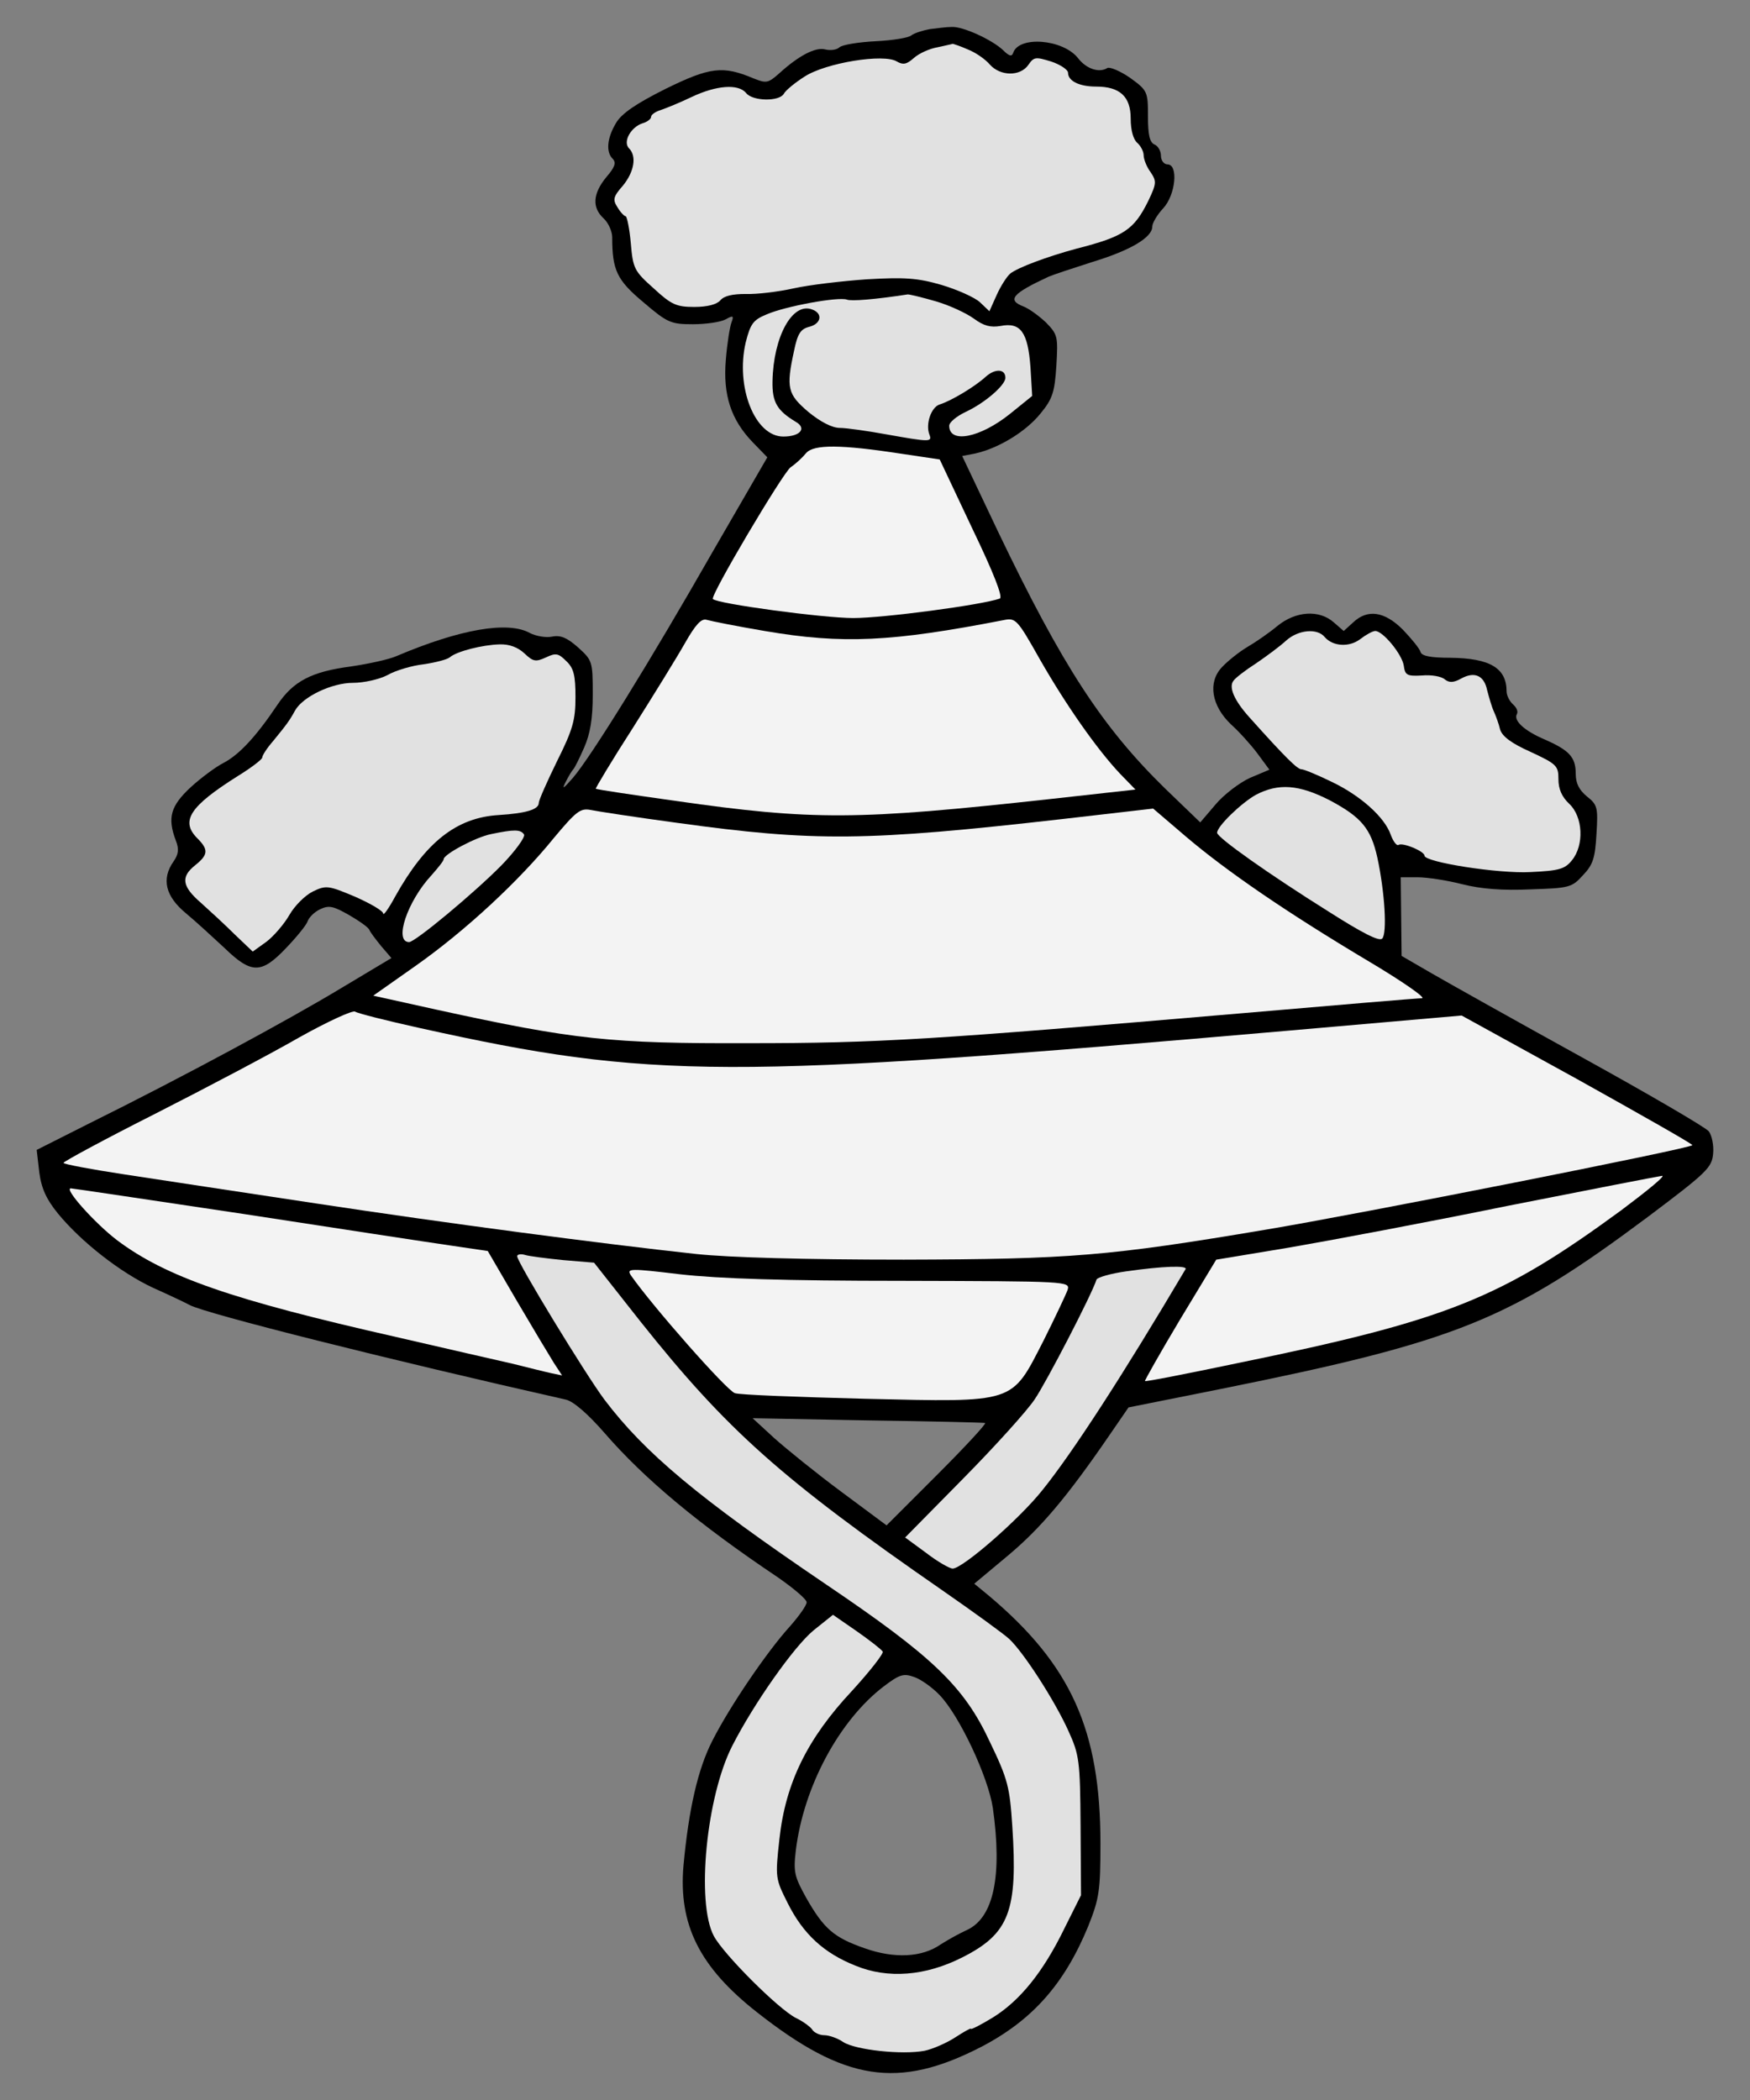
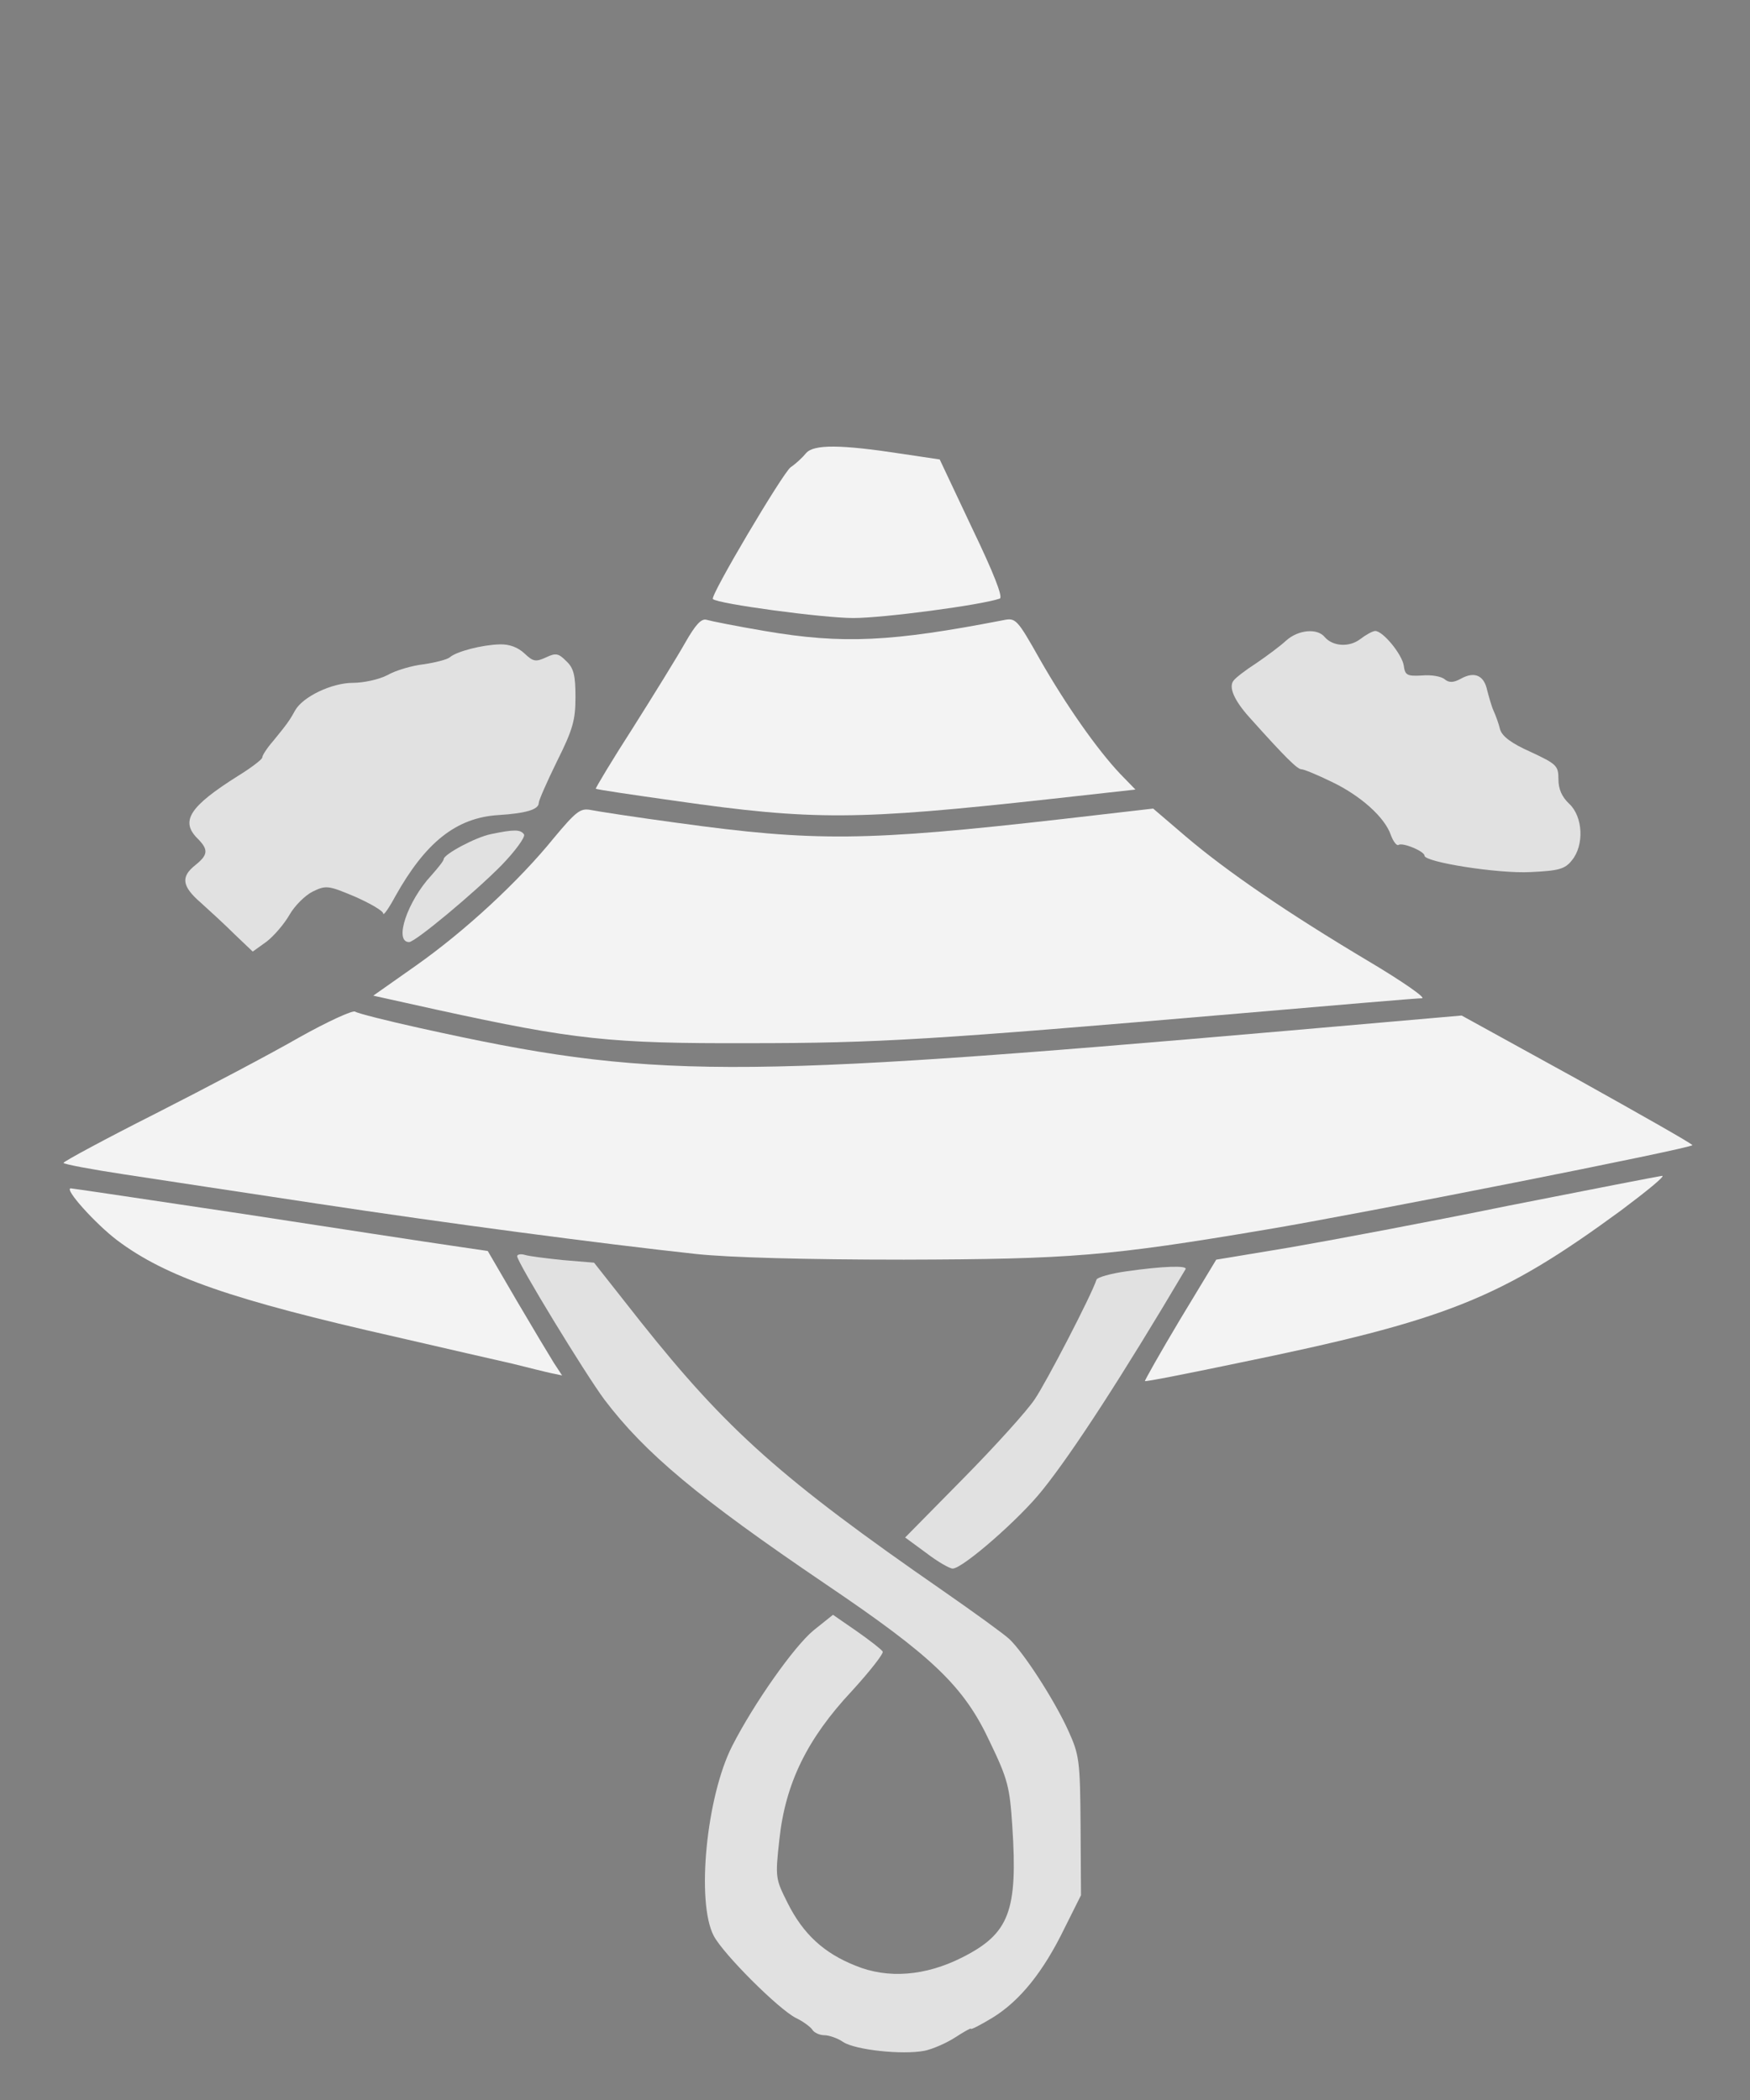
<svg xmlns="http://www.w3.org/2000/svg" version="1.1" viewBox="36 63 292.5 351" width="292.5" height="351">
  <rect x="36" y="63" width="292.5" height="351" fill="#808080" stroke="none" />
  <defs>
    <clipPath id="artboard_clip_path">
      <path d="M 36 63 L 328.5 63 L 328.5 360 L 288 414 L 36 414 Z" />
    </clipPath>
  </defs>
  <g id="Hat_(1)" stroke="none" stroke-opacity="1" fill-opacity="1" stroke-dasharray="none" fill="none">
    <title>Hat (1)</title>
    <g id="Hat_(1)_Art" clip-path="url(#artboard_clip_path)">
      <title>Art</title>
      <g id="Group_53">
        <g id="Graphic_69">
-           <path d="M 191.406 67.868 C 190.25 68.084 188.878 68.517 188.372 68.879 C 187.939 69.312 185.267 69.745 182.378 69.89 C 179.562 70.034 176.818 70.467 176.312 70.901 C 175.879 71.334 174.796 71.478 173.929 71.262 C 172.34 70.828 169.524 72.273 166.274 75.234 C 164.396 76.895 164.107 76.967 161.941 76.1 C 156.814 73.934 154.647 74.223 147.281 77.834 C 142.37 80.289 139.915 81.95 138.976 83.539 C 137.459 86.066 137.243 88.377 138.398 89.533 C 139.048 90.183 138.759 90.977 137.315 92.638 C 135.076 95.382 134.932 97.693 136.882 99.499 C 137.676 100.221 138.326 101.665 138.326 102.676 C 138.326 108.165 139.12 109.826 143.526 113.509 C 147.57 116.975 148.147 117.192 151.831 117.192 C 153.997 117.192 156.452 116.831 157.247 116.397 C 158.547 115.675 158.691 115.748 158.258 116.903 C 157.969 117.697 157.536 120.442 157.319 123.114 C 156.814 129.035 158.186 133.152 161.797 136.907 L 164.252 139.435 L 155.225 155.034 C 144.681 173.521 134.787 189.481 131.754 193.02 C 130.165 194.825 129.877 195.042 130.526 193.742 C 131.032 192.731 131.61 191.792 131.826 191.576 C 132.043 191.359 132.837 189.77 133.632 187.965 C 134.643 185.654 135.076 183.198 135.076 179.082 C 135.076 173.521 135.004 173.377 132.621 171.21 C 130.815 169.622 129.732 169.116 128.288 169.405 C 127.277 169.622 125.616 169.333 124.605 168.827 C 120.922 166.733 112.833 168.177 102.29 172.655 C 100.99 173.232 97.595 173.955 94.707 174.388 C 88.063 175.254 85.03 176.843 82.358 180.815 C 78.819 186.087 76.003 189.12 73.403 190.492 C 72.103 191.142 69.575 193.02 67.842 194.609 C 64.52 197.714 63.942 199.664 65.387 203.491 C 65.964 204.936 65.82 205.802 65.026 206.958 C 62.931 209.919 63.653 212.807 67.048 215.624 C 68.709 216.996 71.597 219.668 73.547 221.473 C 78.025 225.806 79.686 225.806 83.802 221.473 C 85.535 219.668 87.196 217.646 87.413 216.996 C 87.629 216.346 88.568 215.407 89.507 214.974 C 91.024 214.252 91.746 214.468 94.418 215.985 C 96.151 216.996 97.668 218.079 97.74 218.44 C 97.884 218.801 98.751 219.957 99.69 221.112 L 101.423 223.134 L 92.974 228.19 C 84.235 233.461 66.614 242.994 51.015 250.721 L 42.133 255.199 L 42.566 258.954 C 42.927 261.698 43.794 263.504 45.671 265.815 C 49.571 270.581 56.143 275.709 61.559 278.236 C 64.303 279.464 67.048 280.764 67.698 281.125 C 70.37 282.569 101.134 290.296 130.599 296.94 C 131.826 297.229 134.21 299.251 137.098 302.573 C 143.742 310.228 152.842 317.811 165.985 326.622 C 168.585 328.427 170.824 330.305 170.824 330.81 C 170.824 331.316 169.596 333.049 168.079 334.782 C 164.252 338.971 157.969 348.215 155.08 353.92 C 152.625 358.686 151.108 365.474 150.242 374.79 C 149.375 384.684 152.914 391.762 162.446 399.272 C 177.179 410.899 186.134 412.271 199.999 405.122 C 208.593 400.644 213.937 394.578 217.909 384.901 C 219.715 380.351 219.931 379.051 219.931 371.107 C 219.931 352.187 215.021 341.282 201.299 329.727 L 198.844 327.705 L 204.549 322.939 C 209.965 318.389 214.371 313.189 221.448 302.862 L 224.625 298.24 L 240.152 295.135 C 279.583 287.191 288.321 283.652 311.43 266.392 C 321.324 258.954 322.119 258.16 322.335 255.849 C 322.48 254.477 322.119 252.743 321.613 252.094 C 321.108 251.444 311.575 245.883 300.453 239.744 C 289.332 233.606 277.994 227.251 275.25 225.662 L 270.267 222.773 L 270.194 216.202 L 270.122 209.63 L 272.939 209.63 C 274.527 209.63 277.849 210.135 280.377 210.785 C 283.482 211.58 287.238 211.869 291.787 211.652 C 298.287 211.435 298.72 211.363 300.598 209.269 C 302.259 207.536 302.62 206.38 302.837 202.408 C 303.125 197.931 302.981 197.497 301.248 196.125 C 299.948 195.042 299.37 193.959 299.37 192.298 C 299.37 189.553 298.287 188.398 294.171 186.593 C 290.776 185.148 288.899 183.415 289.549 182.332 C 289.765 181.898 289.476 181.248 288.899 180.743 C 288.321 180.237 287.815 179.226 287.815 178.576 C 287.815 174.677 285.071 173.016 278.427 172.944 C 275.177 172.944 273.661 172.655 273.444 172.005 C 273.3 171.427 271.928 169.766 270.483 168.249 C 267.378 165.144 264.562 164.783 262.178 167.022 L 260.59 168.466 L 258.929 167.022 C 256.473 164.855 252.573 165.144 249.54 167.599 C 248.168 168.755 245.857 170.344 244.485 171.138 C 243.041 172.005 241.163 173.521 240.224 174.532 C 237.841 177.06 238.491 180.96 241.741 184.065 C 243.041 185.22 245.063 187.459 246.146 188.904 L 248.168 191.648 L 244.918 193.02 C 243.185 193.814 240.513 195.836 239.141 197.497 L 236.613 200.458 L 230.692 194.753 C 220.22 184.498 213.576 174.316 202.816 151.856 L 196.822 139.218 L 199.061 138.785 C 202.888 137.918 207.438 135.174 209.893 132.141 C 211.915 129.685 212.276 128.602 212.565 124.125 C 212.854 119.214 212.782 118.925 210.832 116.903 C 209.676 115.82 208.015 114.592 207.077 114.231 C 204.26 113.148 205.199 112.064 211.265 109.248 C 211.915 108.959 215.165 107.876 218.559 106.793 C 224.987 104.843 228.597 102.676 228.597 100.871 C 228.597 100.293 229.392 98.921 230.403 97.838 C 232.497 95.599 233.003 90.472 231.125 90.472 C 230.547 90.472 230.042 89.822 230.042 89.027 C 230.042 88.233 229.536 87.366 228.958 87.15 C 228.164 86.788 227.875 85.561 227.875 82.455 C 227.875 78.339 227.803 78.122 224.914 76.028 C 223.253 74.873 221.52 74.15 221.087 74.367 C 219.715 75.234 217.548 74.512 216.176 72.706 C 213.648 69.529 206.282 68.951 205.343 71.839 C 205.127 72.489 204.694 72.417 203.682 71.406 C 201.877 69.673 196.894 67.362 195.016 67.506 C 194.222 67.506 192.633 67.723 191.406 67.868 Z M 200.649 300.84 L 200.649 300.84 C 200.938 300.912 197.327 304.812 192.705 309.434 L 184.184 317.956 L 176.601 312.323 C 172.412 309.217 167.429 305.173 165.407 303.368 L 161.797 300.046 L 180.934 300.407 C 191.478 300.551 200.288 300.768 200.649 300.84 Z M 193.067 346.337 L 193.067 346.337 C 196.389 349.803 201.155 359.986 201.949 365.186 C 203.538 376.524 202.094 383.457 197.688 385.551 C 196.244 386.201 194.222 387.356 193.211 388.006 C 190.106 390.173 185.484 390.389 180.573 388.656 C 175.373 386.851 173.712 385.406 170.751 380.207 C 168.802 376.668 168.585 375.946 169.018 372.263 C 170.318 361.647 176.24 350.598 183.678 344.893 C 186.35 342.87 187 342.654 188.806 343.304 C 189.889 343.665 191.839 345.037 193.067 346.337 Z" fill="black" />
-         </g>
+           </g>
        <g id="Graphic_68">
-           <path d="M 197.761 71.262 C 199.061 71.767 200.722 72.923 201.444 73.789 C 203.177 75.739 206.499 75.811 207.871 73.862 C 208.81 72.489 209.099 72.489 211.699 73.284 C 213.215 73.789 214.515 74.656 214.515 75.161 C 214.515 76.534 216.393 77.472 219.209 77.472 C 223.181 77.472 224.987 79.133 224.987 82.816 C 224.987 84.766 225.42 86.283 226.07 86.861 C 226.648 87.366 227.153 88.305 227.153 88.955 C 227.153 89.605 227.659 90.905 228.309 91.771 C 229.32 93.288 229.32 93.649 227.947 96.538 C 225.564 101.376 223.903 102.532 215.959 104.554 C 211.121 105.854 206.066 107.731 204.838 108.742 C 204.26 109.248 203.249 110.837 202.599 112.281 L 201.371 115.025 L 199.783 113.509 C 198.916 112.714 196.027 111.414 193.355 110.62 C 189.383 109.465 187.217 109.32 180.934 109.681 C 176.745 109.97 171.257 110.62 168.657 111.198 C 166.057 111.776 162.446 112.209 160.641 112.137 C 158.475 112.137 157.03 112.426 156.38 113.22 C 155.802 113.87 154.286 114.303 152.047 114.303 C 149.086 114.303 148.22 113.942 145.259 111.198 C 142.009 108.309 141.792 107.876 141.431 103.615 C 141.215 101.16 140.781 99.138 140.565 99.138 C 140.348 99.138 139.698 98.488 139.193 97.621 C 138.398 96.393 138.47 95.888 140.131 94.01 C 142.009 91.699 142.442 89.099 141.142 87.799 C 140.059 86.716 141.431 84.261 143.381 83.611 C 144.176 83.394 144.825 82.889 144.825 82.528 C 144.825 82.167 145.548 81.661 146.486 81.372 C 147.353 81.083 149.664 80.144 151.614 79.206 C 155.73 77.256 159.413 76.967 160.713 78.556 C 161.797 79.928 166.202 80 166.996 78.7 C 167.285 78.122 168.874 76.822 170.463 75.811 C 174.001 73.5 183.751 71.912 185.917 73.284 C 186.928 73.862 187.506 73.789 188.733 72.706 C 189.6 71.912 191.406 71.117 192.705 70.901 C 193.933 70.612 195.089 70.395 195.233 70.323 C 195.305 70.323 196.461 70.684 197.761 71.262 Z" fill="#e1e1e1" />
-         </g>
+           </g>
        <g id="Graphic_67">
-           <path d="M 192.417 113.364 C 194.655 114.014 197.472 115.314 198.772 116.253 C 200.433 117.481 201.588 117.77 203.249 117.481 C 206.571 116.831 207.799 118.492 208.232 124.341 L 208.521 129.18 L 204.766 132.213 C 199.783 136.185 194.655 137.196 194.655 134.163 C 194.655 133.585 195.883 132.574 197.4 131.852 C 200.649 130.335 204.044 127.374 204.044 126.147 C 204.044 124.63 202.31 124.558 200.722 126.002 C 198.988 127.591 194.944 130.047 192.994 130.624 C 191.622 131.13 190.683 133.874 191.333 135.607 C 191.839 136.907 191.478 136.907 184.184 135.607 C 181.006 135.03 177.468 134.524 176.384 134.524 C 175.084 134.524 173.135 133.513 171.113 131.852 C 167.646 128.891 167.357 127.88 168.729 121.597 C 169.307 118.781 169.813 117.986 171.257 117.625 C 173.279 117.12 173.568 115.386 171.762 114.736 C 168.44 113.437 165.263 119.286 165.118 126.725 C 165.046 130.263 165.913 131.635 169.018 133.513 C 170.896 134.596 169.74 135.968 166.924 135.968 C 162.158 135.968 158.908 127.663 160.641 120.225 C 161.435 117.12 161.869 116.47 164.18 115.531 C 167.357 114.159 176.168 112.57 177.54 113.075 C 178.262 113.364 182.09 113.075 187.722 112.209 C 188.084 112.209 190.178 112.714 192.417 113.364 Z" fill="#e1e1e1" />
-         </g>
+           </g>
        <g id="Graphic_66">
          <path d="M 186.784 138.857 L 193.067 139.796 L 198.483 151.278 C 202.094 158.789 203.682 162.833 203.105 163.05 C 199.999 164.133 183.678 166.3 178.623 166.3 C 173.568 166.3 155.875 163.916 155.153 163.122 C 154.647 162.616 166.852 142.035 168.152 141.096 C 169.018 140.518 170.174 139.435 170.751 138.713 C 172.051 137.268 176.457 137.268 186.784 138.857 Z" fill="#f3f3f3" />
        </g>
        <g id="Graphic_65">
          <path d="M 163.819 168.466 C 176.89 170.705 185.05 170.271 203.682 166.661 C 205.777 166.227 205.993 166.444 209.821 173.232 C 214.154 180.815 219.354 188.254 223.253 192.37 L 225.781 194.97 L 211.482 196.559 C 179.273 200.097 171.979 200.169 148.797 196.847 C 141.648 195.836 135.726 194.97 135.582 194.825 C 135.509 194.753 138.254 190.131 141.792 184.643 C 145.259 179.154 149.231 172.727 150.531 170.416 C 152.264 167.383 153.203 166.372 154.069 166.588 C 154.791 166.805 159.124 167.672 163.819 168.466 Z" fill="#f3f3f3" />
        </g>
        <g id="Graphic_64">
          <path d="M 257.412 169.477 C 258.784 171.066 261.528 171.21 263.334 169.838 C 264.273 169.116 265.428 168.466 265.861 168.466 C 267.161 168.466 270.339 172.366 270.628 174.243 C 270.844 175.832 271.133 176.049 273.661 175.904 C 275.25 175.76 276.911 176.049 277.488 176.554 C 278.211 177.132 278.933 177.132 280.233 176.41 C 282.471 175.182 284.06 175.904 284.566 178.36 C 284.855 179.443 285.288 181.032 285.649 181.826 C 286.01 182.621 286.516 183.993 286.732 184.932 C 287.093 186.087 288.61 187.243 291.86 188.687 C 296.193 190.709 296.481 190.998 296.481 193.237 C 296.481 194.898 297.059 196.197 298.287 197.353 C 300.598 199.519 300.815 204.286 298.72 206.813 C 297.565 208.258 296.554 208.547 291.787 208.763 C 286.443 209.052 274.094 207.102 274.094 206.019 C 274.094 205.297 270.483 203.78 269.761 204.214 C 269.472 204.43 268.895 203.708 268.461 202.553 C 267.45 199.592 263.406 195.981 258.567 193.67 C 256.184 192.514 253.946 191.576 253.512 191.576 C 252.862 191.576 250.912 189.698 244.774 182.837 C 242.319 180.093 241.308 177.854 242.174 176.771 C 242.463 176.338 244.124 175.038 245.929 173.882 C 247.735 172.655 249.974 170.994 250.985 170.055 C 253.007 168.249 256.184 167.961 257.412 169.477 Z" fill="#e1e1e1" />
        </g>
        <g id="Graphic_63">
          <path d="M 123.666 172.221 C 125.11 173.593 125.543 173.666 127.277 172.871 C 128.938 172.077 129.371 172.221 130.671 173.521 C 131.899 174.677 132.187 175.904 132.187 179.515 C 132.187 183.343 131.754 184.932 129.082 190.276 C 127.421 193.67 126.049 196.775 126.049 197.208 C 126.049 198.292 123.955 198.942 119.333 199.231 C 112.256 199.664 107.128 203.78 102.073 212.807 C 100.99 214.829 100.051 216.129 100.051 215.696 C 100.051 215.263 97.957 214.035 95.357 212.88 C 90.879 211.002 90.518 210.93 88.279 212.013 C 86.98 212.663 85.246 214.396 84.38 215.913 C 83.513 217.429 81.78 219.451 80.552 220.39 L 78.241 222.051 L 75.208 219.162 C 73.619 217.574 71.02 215.191 69.575 213.891 C 66.398 211.146 66.181 209.558 68.636 207.608 C 70.803 205.875 70.875 205.008 68.997 203.13 C 66.109 200.242 67.698 197.786 75.714 192.731 C 77.952 191.359 79.83 189.915 79.83 189.626 C 79.83 189.265 80.624 188.037 81.635 186.881 C 83.874 184.137 84.38 183.487 85.319 181.754 C 86.618 179.443 91.457 177.132 94.996 177.132 C 96.801 177.132 99.401 176.554 100.773 175.832 C 102.145 175.038 104.889 174.243 106.839 174.027 C 108.789 173.738 110.739 173.232 111.172 172.871 C 112.328 171.86 116.661 170.777 119.477 170.705 C 121.138 170.633 122.583 171.21 123.666 172.221 Z" fill="#e1e1e1" />
        </g>
        <g id="Graphic_62">
-           <path d="M 258.279 196.775 C 263.55 199.592 265.139 201.469 266.223 206.38 C 267.45 212.085 267.884 219.018 267.017 219.885 C 266.511 220.39 263.695 218.946 258.134 215.407 C 248.096 209.124 239.43 202.986 239.43 202.191 C 239.43 201.108 243.474 197.208 245.929 195.836 C 249.685 193.886 253.079 194.103 258.279 196.775 Z" fill="#e1e1e1" />
-         </g>
+           </g>
        <g id="Graphic_61">
          <path d="M 149.159 200.53 C 172.196 203.708 180.717 203.636 213.721 199.881 L 228.742 198.147 L 234.23 202.841 C 241.019 208.619 251.129 215.552 264.706 223.64 C 270.411 227.034 274.455 229.851 273.661 229.851 C 272.866 229.851 259.217 231.006 243.33 232.378 C 191.839 236.783 182.884 237.361 161.074 237.361 C 138.037 237.433 131.971 236.783 109.15 231.8 L 98.39 229.417 L 105.467 224.434 C 113.772 218.585 122.727 210.28 128.577 203.058 C 132.26 198.653 132.982 198.075 134.643 198.364 C 135.654 198.581 142.226 199.592 149.159 200.53 Z" fill="#f3f3f3" />
        </g>
        <g id="Graphic_60">
          <path d="M 123.594 202.48 C 123.81 202.914 122.149 205.225 119.838 207.608 C 115.289 212.23 105.395 220.462 104.384 220.462 C 101.784 220.462 104.095 213.602 108.139 209.269 C 109.222 208.041 110.161 206.886 110.161 206.597 C 110.161 205.802 115.505 202.914 118.105 202.408 C 121.933 201.614 123.016 201.614 123.594 202.48 Z" fill="#e1e1e1" />
        </g>
        <g id="Graphic_59">
          <path d="M 106.189 234.834 C 144.97 243.427 157.536 243.427 251.346 235.267 L 280.305 232.739 L 299.587 243.355 C 310.203 249.277 318.869 254.188 318.869 254.404 C 318.869 254.91 262.973 265.959 247.807 268.487 C 221.303 272.964 214.876 273.47 187.072 273.542 C 170.535 273.542 157.897 273.181 152.408 272.603 C 136.448 270.87 110.739 267.476 88.857 264.154 C 76.941 262.348 62.57 260.182 56.937 259.315 C 51.232 258.449 46.61 257.582 46.61 257.365 C 46.61 257.149 53.543 253.393 61.992 249.133 C 70.37 244.872 81.202 239.167 85.968 236.422 C 90.735 233.75 94.996 231.8 95.357 232.089 C 95.79 232.378 100.629 233.606 106.189 234.834 Z" fill="#f3f3f3" />
        </g>
        <g id="Graphic_58">
          <path d="M 306.953 265.309 C 286.732 280.114 277.922 283.652 242.68 290.874 C 234.375 292.607 227.442 293.979 227.37 293.835 C 227.297 293.763 229.897 289.141 233.219 283.58 L 239.286 273.542 L 251.49 271.52 C 258.206 270.364 274.744 267.259 288.177 264.515 C 301.681 261.843 313.236 259.604 313.814 259.532 C 314.391 259.532 311.286 262.059 306.953 265.309 Z" fill="#f3f3f3" />
        </g>
        <g id="Graphic_57">
          <path d="M 76.58 265.887 C 92.107 268.27 107.634 270.653 111.172 271.159 L 117.527 272.098 L 122.366 280.403 C 125.038 284.952 127.854 289.646 128.577 290.802 L 129.949 292.896 L 128.216 292.535 C 127.204 292.318 124.316 291.596 121.716 290.946 C 119.116 290.369 110.378 288.347 102.217 286.469 C 74.775 280.258 63.726 276.431 55.565 270.292 C 51.954 267.548 46.61 261.626 47.838 261.626 C 48.127 261.626 61.126 263.576 76.58 265.887 Z" fill="#f3f3f3" />
        </g>
        <g id="Graphic_56">
          <path d="M 130.093 273.614 L 135.293 274.048 L 143.092 283.941 C 157.463 301.996 166.563 310.156 193.572 328.86 C 198.772 332.471 203.755 336.082 204.694 336.949 C 207.149 339.26 212.349 347.348 214.587 352.331 C 216.393 356.303 216.537 357.314 216.609 368.146 L 216.682 379.773 L 213.937 385.262 C 210.399 392.556 206.499 397.394 201.949 400.211 C 199.927 401.439 198.266 402.305 198.266 402.089 C 198.266 401.944 197.111 402.594 195.666 403.533 C 194.222 404.472 191.911 405.483 190.539 405.772 C 186.784 406.494 178.984 405.627 176.962 404.327 C 176.023 403.677 174.579 403.172 173.785 403.172 C 172.99 403.172 172.051 402.738 171.762 402.233 C 171.474 401.8 170.246 400.861 169.018 400.283 C 166.057 398.767 156.886 389.595 155.297 386.562 C 152.336 380.929 154.069 363.236 158.402 354.786 C 162.013 347.709 168.729 338.176 171.979 335.504 L 175.229 332.904 L 179.201 335.649 C 181.367 337.165 183.317 338.682 183.534 339.043 C 183.751 339.332 181.44 342.293 178.406 345.615 C 170.896 353.631 167.285 361.069 166.274 370.385 C 165.552 376.885 165.624 377.029 167.646 381.073 C 170.246 386.273 173.712 389.451 178.984 391.545 C 184.4 393.784 190.683 393.278 196.822 390.173 C 204.694 386.201 206.138 382.445 205.199 368.219 C 204.766 361.719 204.477 360.419 201.444 354.136 C 197.111 344.82 191.839 339.837 174.001 327.777 C 152.697 313.334 143.814 305.895 137.026 296.94 C 133.848 292.68 122.438 273.975 122.438 272.964 C 122.438 272.675 123.016 272.531 123.738 272.748 C 124.388 272.964 127.277 273.325 130.093 273.614 Z" fill="#e1e1e1" />
        </g>
        <g id="Graphic_55">
-           <path d="M 186.856 277.081 C 214.515 277.153 214.876 277.153 214.443 278.597 C 214.154 279.392 212.349 283.219 210.399 287.119 C 204.982 297.663 205.921 297.374 180.573 296.796 C 169.452 296.507 159.63 296.146 158.836 295.857 C 157.536 295.496 145.114 281.414 141.431 276.142 C 140.709 274.986 141.287 274.986 149.736 275.997 C 156.236 276.72 166.996 277.081 186.856 277.081 Z" fill="#f3f3f3" />
-         </g>
+           </g>
        <g id="Graphic_54">
          <path d="M 234.158 275.131 C 223.687 292.824 215.309 305.751 210.254 312.034 C 206.427 316.872 196.894 325.177 195.233 325.177 C 194.728 325.177 192.705 324.022 190.828 322.577 L 187.289 319.978 L 196.966 310.156 C 202.31 304.74 207.727 298.746 208.954 296.868 C 210.832 294.124 218.415 279.536 219.281 276.864 C 219.426 276.503 221.665 275.853 224.264 275.492 C 230.331 274.625 234.519 274.481 234.158 275.131 Z" fill="#e1e1e1" />
        </g>
      </g>
    </g>
  </g>
</svg>